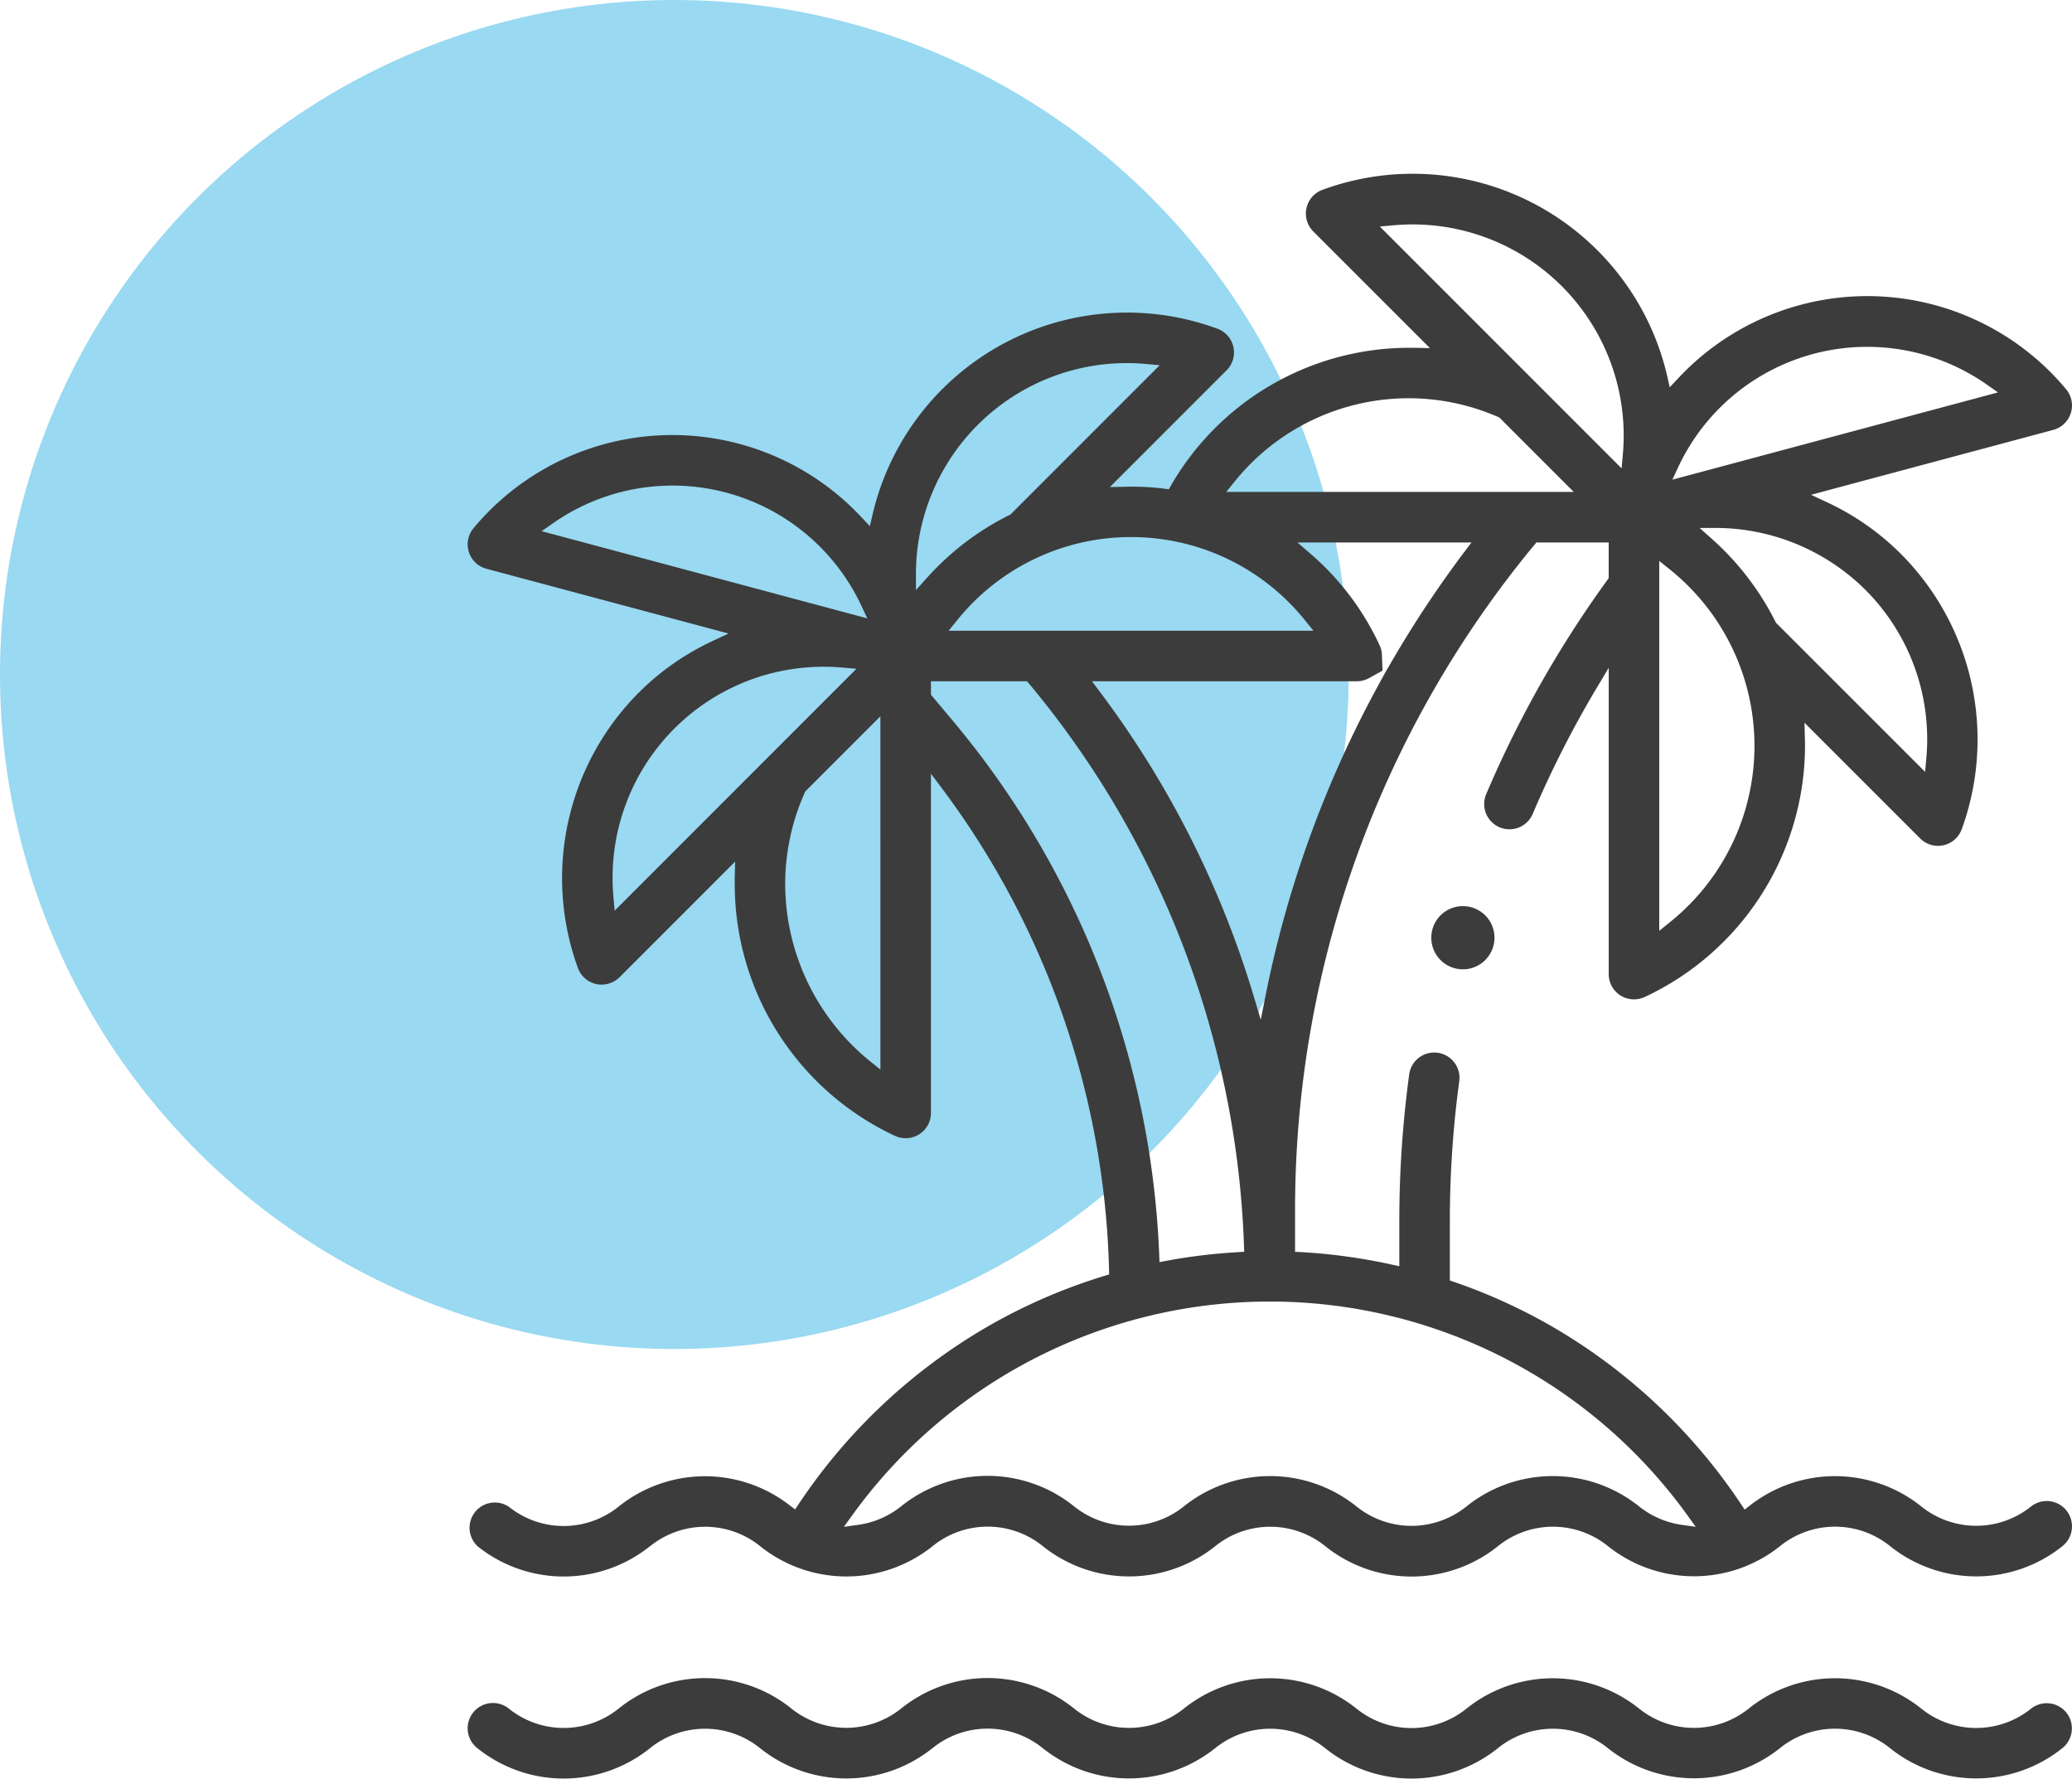
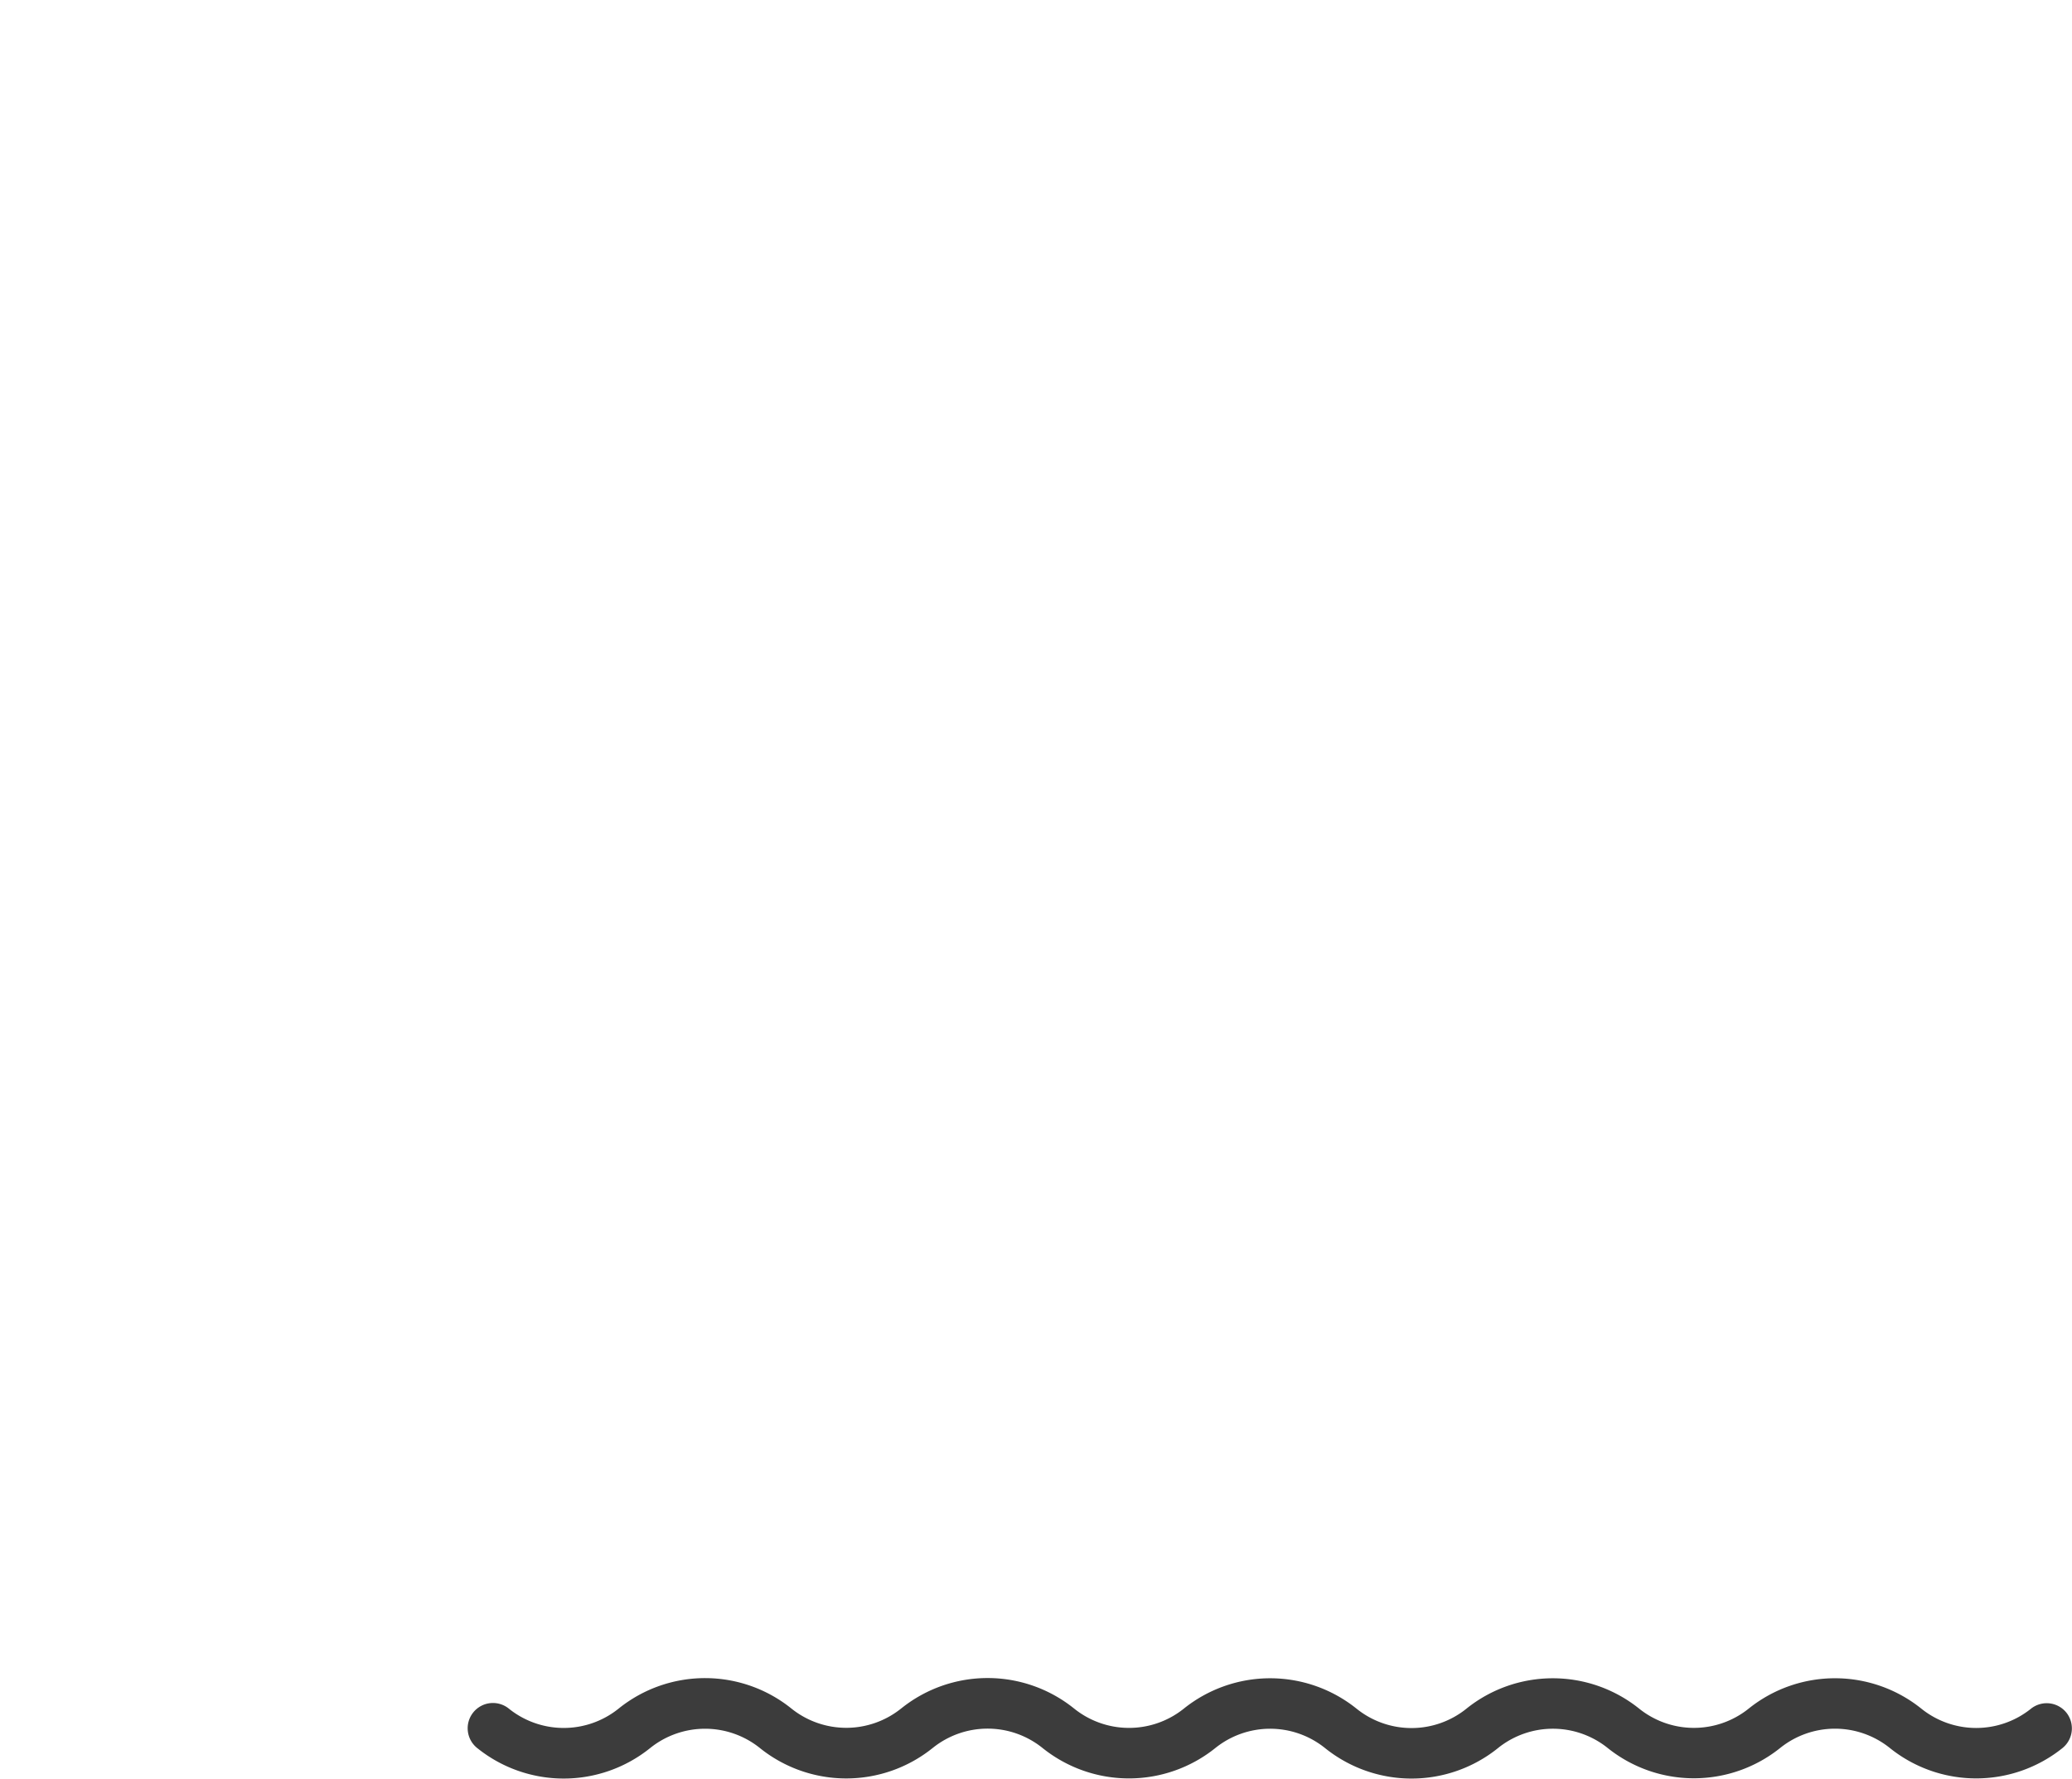
<svg xmlns="http://www.w3.org/2000/svg" width="101.902" height="87.459" viewBox="0 0 101.902 87.459">
  <g id="Gruppe_415" data-name="Gruppe 415" transform="translate(-143 -1946)">
    <g id="Gruppe_101" data-name="Gruppe 101" transform="translate(-695 -111.754)">
-       <ellipse id="Ellipse_36" data-name="Ellipse 36" cx="33.165" cy="33.165" rx="33.165" ry="33.165" transform="translate(838 2057.754)" fill="rgba(52,180,228,0.5)" />
-     </g>
+       </g>
    <g id="Gruppe_211" data-name="Gruppe 211" transform="translate(163.992 1952.551)">
      <path id="Pfad_133" data-name="Pfad 133" d="M80.75,479.884a1.242,1.242,0,0,0-1.746-.2,4.306,4.306,0,0,1-5.383.005l-.024-.019a6.781,6.781,0,0,0-8.476.009,4.305,4.305,0,0,1-5.39,0,6.785,6.785,0,0,0-8.479-.007l-.026.021a4.307,4.307,0,0,1-5.378,0l-.028-.022a6.785,6.785,0,0,0-8.483.012,4.307,4.307,0,0,1-5.384,0l-.028-.022a6.783,6.783,0,0,0-8.47,0l-.026.02a4.311,4.311,0,0,1-5.392-.008,6.777,6.777,0,0,0-8.474-.01l-.031.025a4.307,4.307,0,0,1-5.378,0,1.243,1.243,0,1,0-1.545,1.947,6.78,6.78,0,0,0,8.465,0l.032-.025a4.31,4.31,0,0,1,5.389.011,6.78,6.78,0,0,0,8.479.006l.026-.02a4.307,4.307,0,0,1,5.38,0l.028.022a6.786,6.786,0,0,0,8.483-.012,4.306,4.306,0,0,1,5.384-.005l.029.023a6.784,6.784,0,0,0,8.469,0l.026-.021a4.306,4.306,0,0,1,5.384,0,6.783,6.783,0,0,0,8.487,0,4.306,4.306,0,0,1,5.383-.005l.024.019a6.78,6.78,0,0,0,8.476-.009A1.244,1.244,0,0,0,80.75,479.884Z" transform="translate(-0.111 -402.219)" fill="#3c3c3c" />
-       <path id="Pfad_134" data-name="Pfad 134" d="M80.639,67.724a1.242,1.242,0,0,0-1.746-.2,4.306,4.306,0,0,1-5.383.005l-.024-.019a6.792,6.792,0,0,0-8.412-.04l-.264.205-.185-.279a28.074,28.074,0,0,0-9.257-8.707,27.656,27.656,0,0,0-4.846-2.208l-.21-.072V53.474a51.336,51.336,0,0,1,.468-6.9,1.243,1.243,0,0,0-2.462-.336,53.83,53.83,0,0,0-.491,7.238v2.233l-.377-.083A27.957,27.957,0,0,0,43,55.015L42.7,55V52.876a51.251,51.251,0,0,1,11.773-32.64l.093-.112h3.559v1.752l-.059.082a53.7,53.7,0,0,0-5.955,10.512,1.243,1.243,0,1,0,2.287.973,51.3,51.3,0,0,1,3.151-6.193l.577-.967V41.346a1.237,1.237,0,0,0,.574,1.047,1.255,1.255,0,0,0,1.192.08,13.661,13.661,0,0,0,7.888-12.35c0-.11,0-.22-.006-.329l-.021-.808,5.688,5.688a1.234,1.234,0,0,0,.879.364,1.241,1.241,0,0,0,1.167-.815A12.918,12.918,0,0,0,72.5,20.69a12.762,12.762,0,0,0-3.65-2.551l-.774-.361,11.911-3.191a1.243,1.243,0,0,0,.632-2,12.726,12.726,0,0,0-19.093-.521l-.4.425L61,11.929A12.852,12.852,0,0,0,44.046,2.783a1.243,1.243,0,0,0-.451,2.045l5.738,5.737-.771-.015c-.1,0-.188,0-.276,0a13.525,13.525,0,0,0-11.692,6.776l-.1.179-.2-.025a12.49,12.49,0,0,0-1.845-.1l-.856.017,5.74-5.74a1.243,1.243,0,0,0-.451-2.045A12.852,12.852,0,0,0,21.92,18.753l-.133.566-.4-.425A12.726,12.726,0,0,0,2.3,19.415a1.242,1.242,0,0,0,.632,2h0L14.84,24.6l-.774.361a12.766,12.766,0,0,0-3.65,2.551A12.919,12.919,0,0,0,7.431,41.048a1.238,1.238,0,0,0,.9.786A1.262,1.262,0,0,0,9.477,41.5l5.686-5.686-.02.778c0,.119,0,.238,0,.357A13.661,13.661,0,0,0,23.026,49.3a1.254,1.254,0,0,0,1.192-.08,1.237,1.237,0,0,0,.574-1.048V31.491l.559.743a41.23,41.23,0,0,1,8.2,23.642l.005.236-.225.069a27.651,27.651,0,0,0-5.775,2.508,28.067,28.067,0,0,0-9.259,8.7l-.185.278-.264-.2a6.79,6.79,0,0,0-8.4.048l-.031.024a4.307,4.307,0,0,1-5.378,0A1.243,1.243,0,0,0,2.5,69.482a6.78,6.78,0,0,0,8.465,0L11,69.46a4.31,4.31,0,0,1,5.389.011,6.781,6.781,0,0,0,8.479.006l.026-.021a4.308,4.308,0,0,1,5.38,0l.028.022a6.785,6.785,0,0,0,8.483-.012,4.306,4.306,0,0,1,5.384-.005l.028.022a6.784,6.784,0,0,0,8.469,0l.026-.021a4.306,4.306,0,0,1,5.384,0,6.782,6.782,0,0,0,8.487,0,4.306,4.306,0,0,1,5.383-.005l.024.019a6.78,6.78,0,0,0,8.476-.009A1.244,1.244,0,0,0,80.639,67.724ZM70.745,22.447a10.38,10.38,0,0,1,3,8.292l-.059.662L66.35,24.068l-.023-.045a13.649,13.649,0,0,0-3.121-4.071l-.611-.545.819,0A10.479,10.479,0,0,1,70.745,22.447ZM61.538,16.43a10.257,10.257,0,0,1,15.186-4.069l.547.382L61.256,17.034Zm-.927,4.6.505.406a11.119,11.119,0,0,1,0,17.373l-.505.406ZM5.647,19.567l.547-.382A10.253,10.253,0,0,1,21.38,23.254l.283.6Zm3.59,18.658-.059-.662a10.376,10.376,0,0,1,10.358-11.33c.31,0,.623.014.93.042l.662.059Zm13.07,7.814-.505-.406a11.243,11.243,0,0,1-4.178-8.686,11.028,11.028,0,0,1,.966-4.533l.023-.052,3.693-3.693ZM51,20.621a53.756,53.756,0,0,0-3.45,5.186l-.426.729-.369.677a53.714,53.714,0,0,0-5.5,15.157l-.243,1.217L40.657,42.4a47.762,47.762,0,0,0-7.57-14.953l-.374-.5H45.737a1.246,1.246,0,0,0,.6-.155L47,26.425l-.027-.764a1.233,1.233,0,0,0-.113-.479,13.359,13.359,0,0,0-3.41-4.513l-.632-.546h8.557ZM46.868,4.587l.662-.059A10.379,10.379,0,0,1,58.818,15.816l-.059.662ZM39.724,17.132a10.985,10.985,0,0,1,12.968-3.178l.054.023,3.66,3.66H39.315Zm-5.091,2.724a10.967,10.967,0,0,1,8.561,4.1l.409.506H25.663l.409-.506A10.967,10.967,0,0,1,34.633,19.856Zm-10.033,2-.546.607,0-.817a10.375,10.375,0,0,1,11.329-10.3l.662.059-7.341,7.341-.046.023A13.515,13.515,0,0,0,24.6,21.858Zm1.292,7.062-1.1-1.311v-.661h4.727l.093.111A45.587,45.587,0,0,1,40.188,54.7l.01.3-.3.017a27.964,27.964,0,0,0-3.512.423l-.353.065-.014-.359A43.591,43.591,0,0,0,25.893,28.92Zm35.781,39.5a4.344,4.344,0,0,1-2.054-.9,6.785,6.785,0,0,0-8.479-.007l-.026.021a4.307,4.307,0,0,1-5.378,0l-.028-.022a6.786,6.786,0,0,0-8.483.012,4.307,4.307,0,0,1-5.384,0l-.027-.021a6.783,6.783,0,0,0-8.471,0l-.027.021a4.336,4.336,0,0,1-2.082.9l-.722.1.427-.592a25.322,25.322,0,0,1,41.033-.009l.432.6Z" transform="translate(0 0)" fill="#3c3c3c" />
-       <path id="Pfad_135" data-name="Pfad 135" d="M308.671,233.77a1.554,1.554,0,1,0,1.1.455A1.565,1.565,0,0,0,308.671,233.77Z" transform="translate(-257.719 -195.768)" fill="#3c3c3c" />
    </g>
  </g>
</svg>